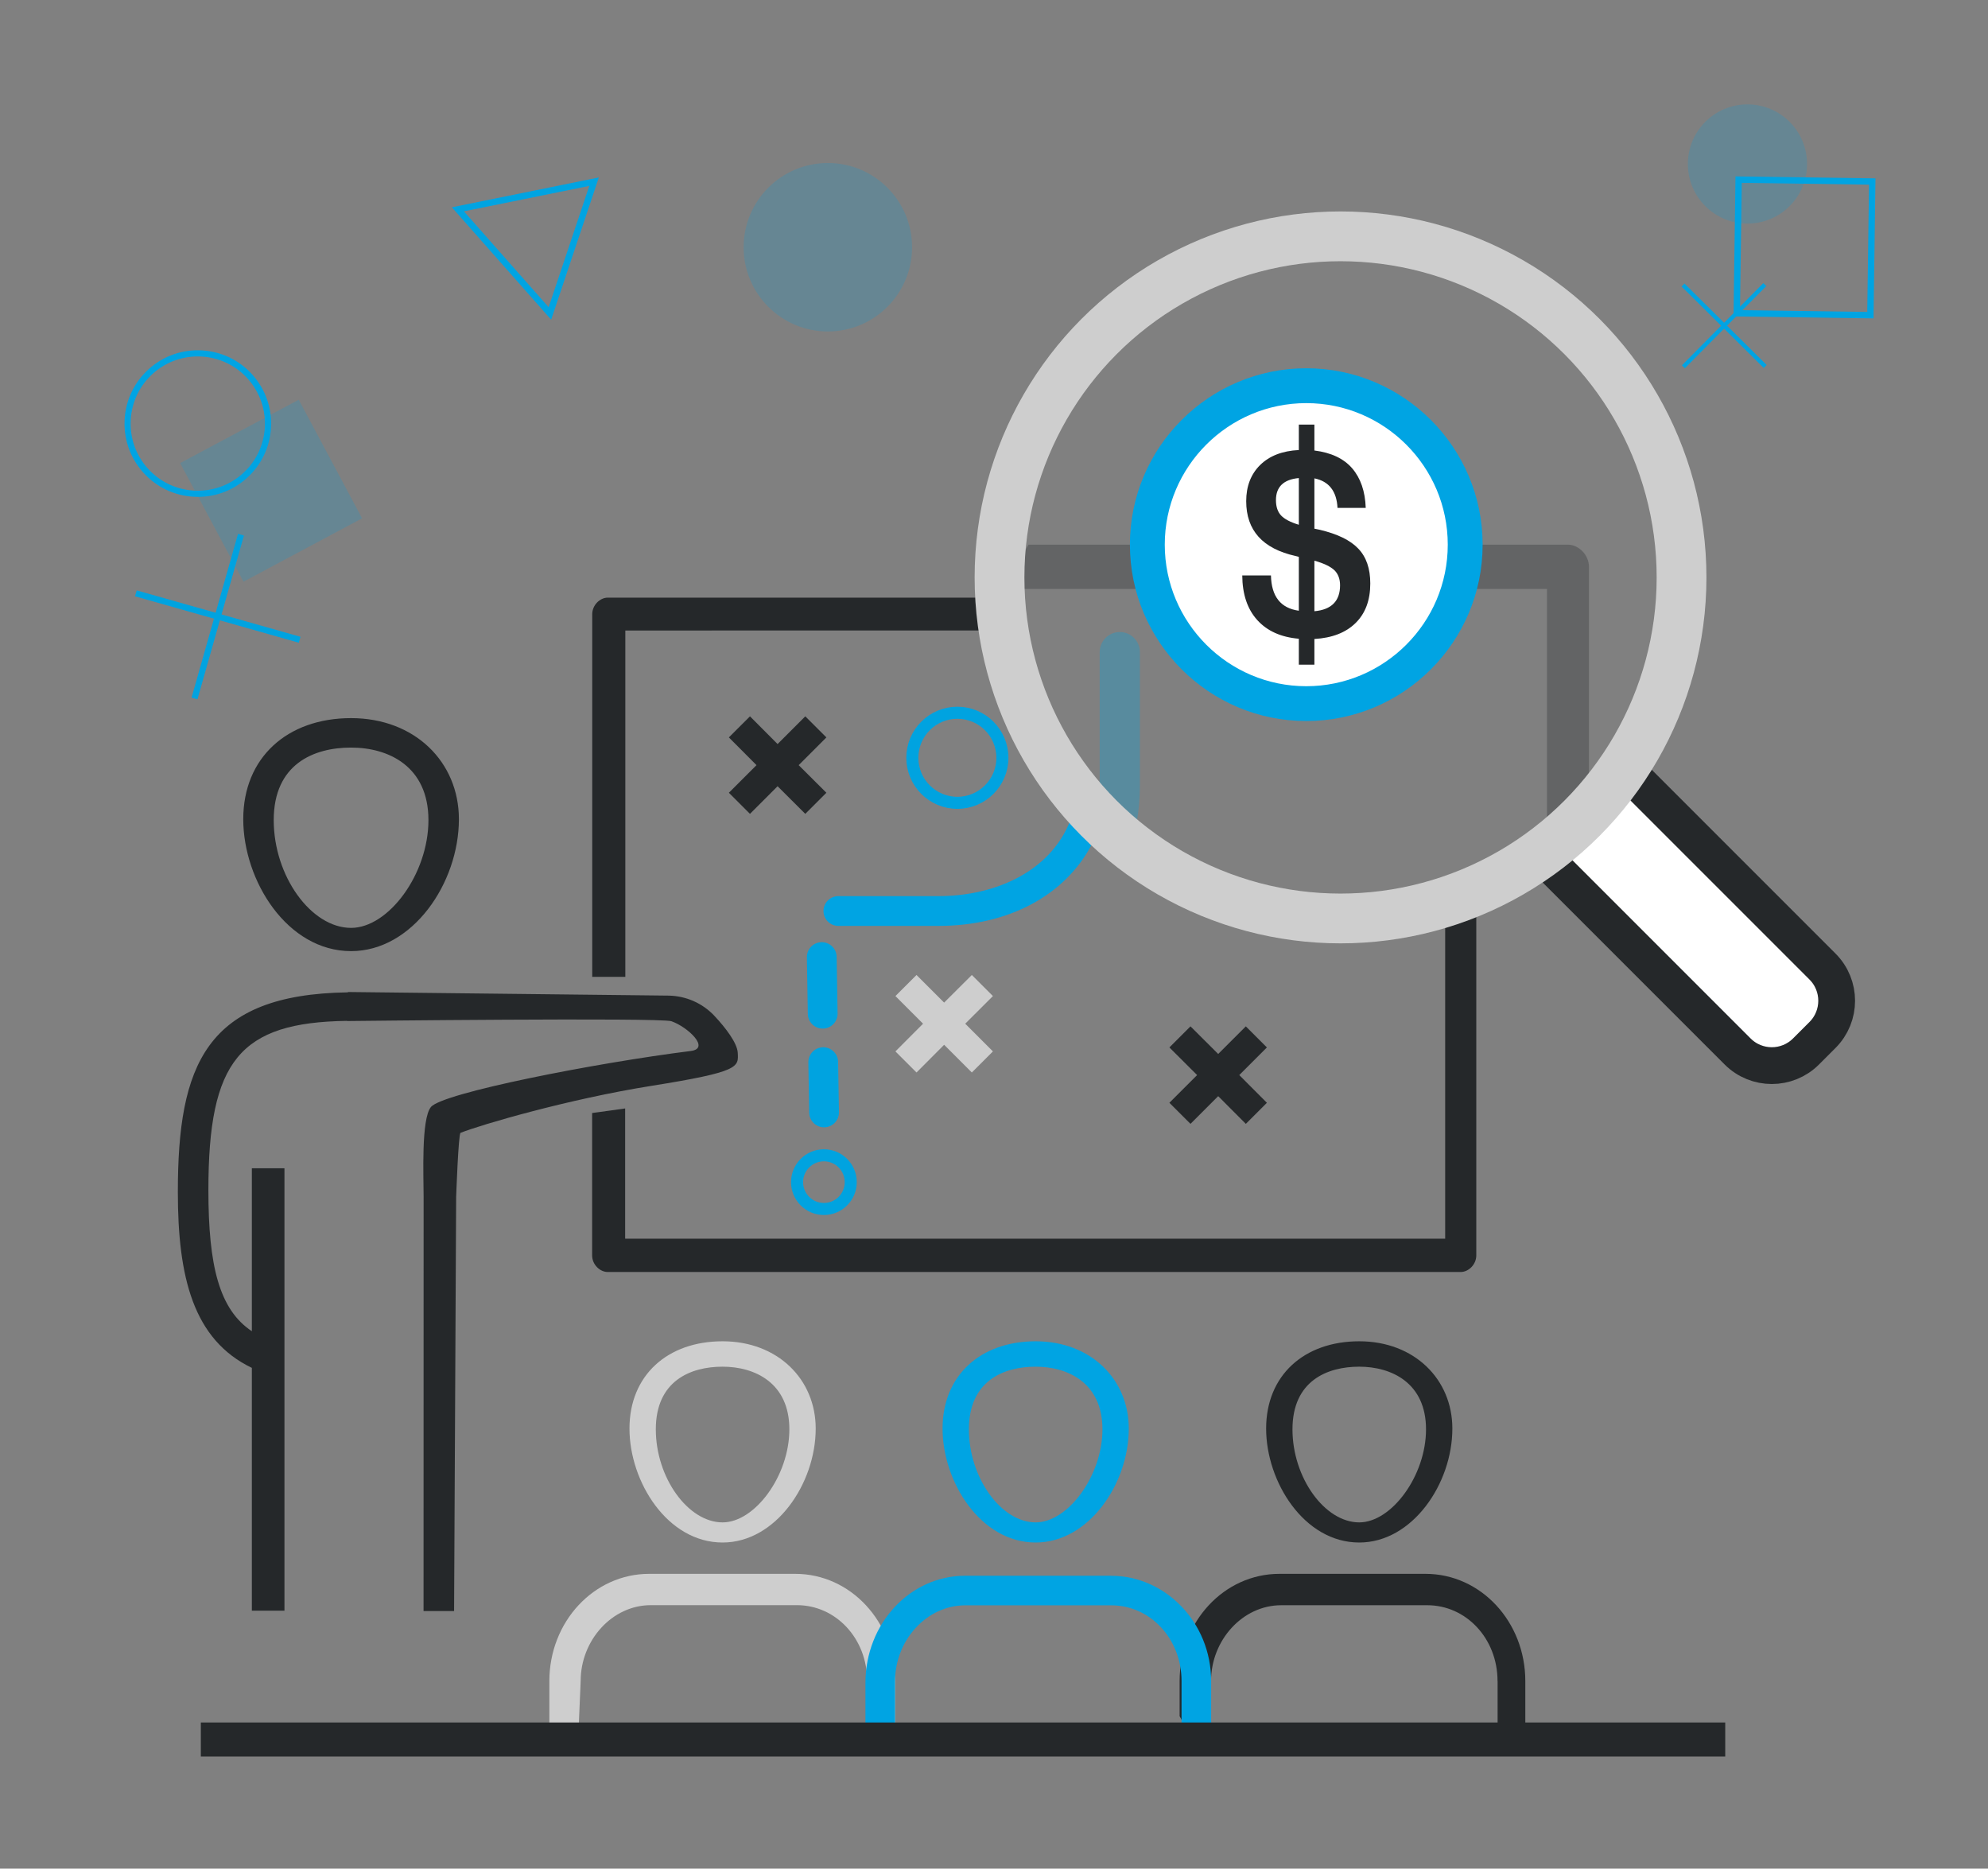
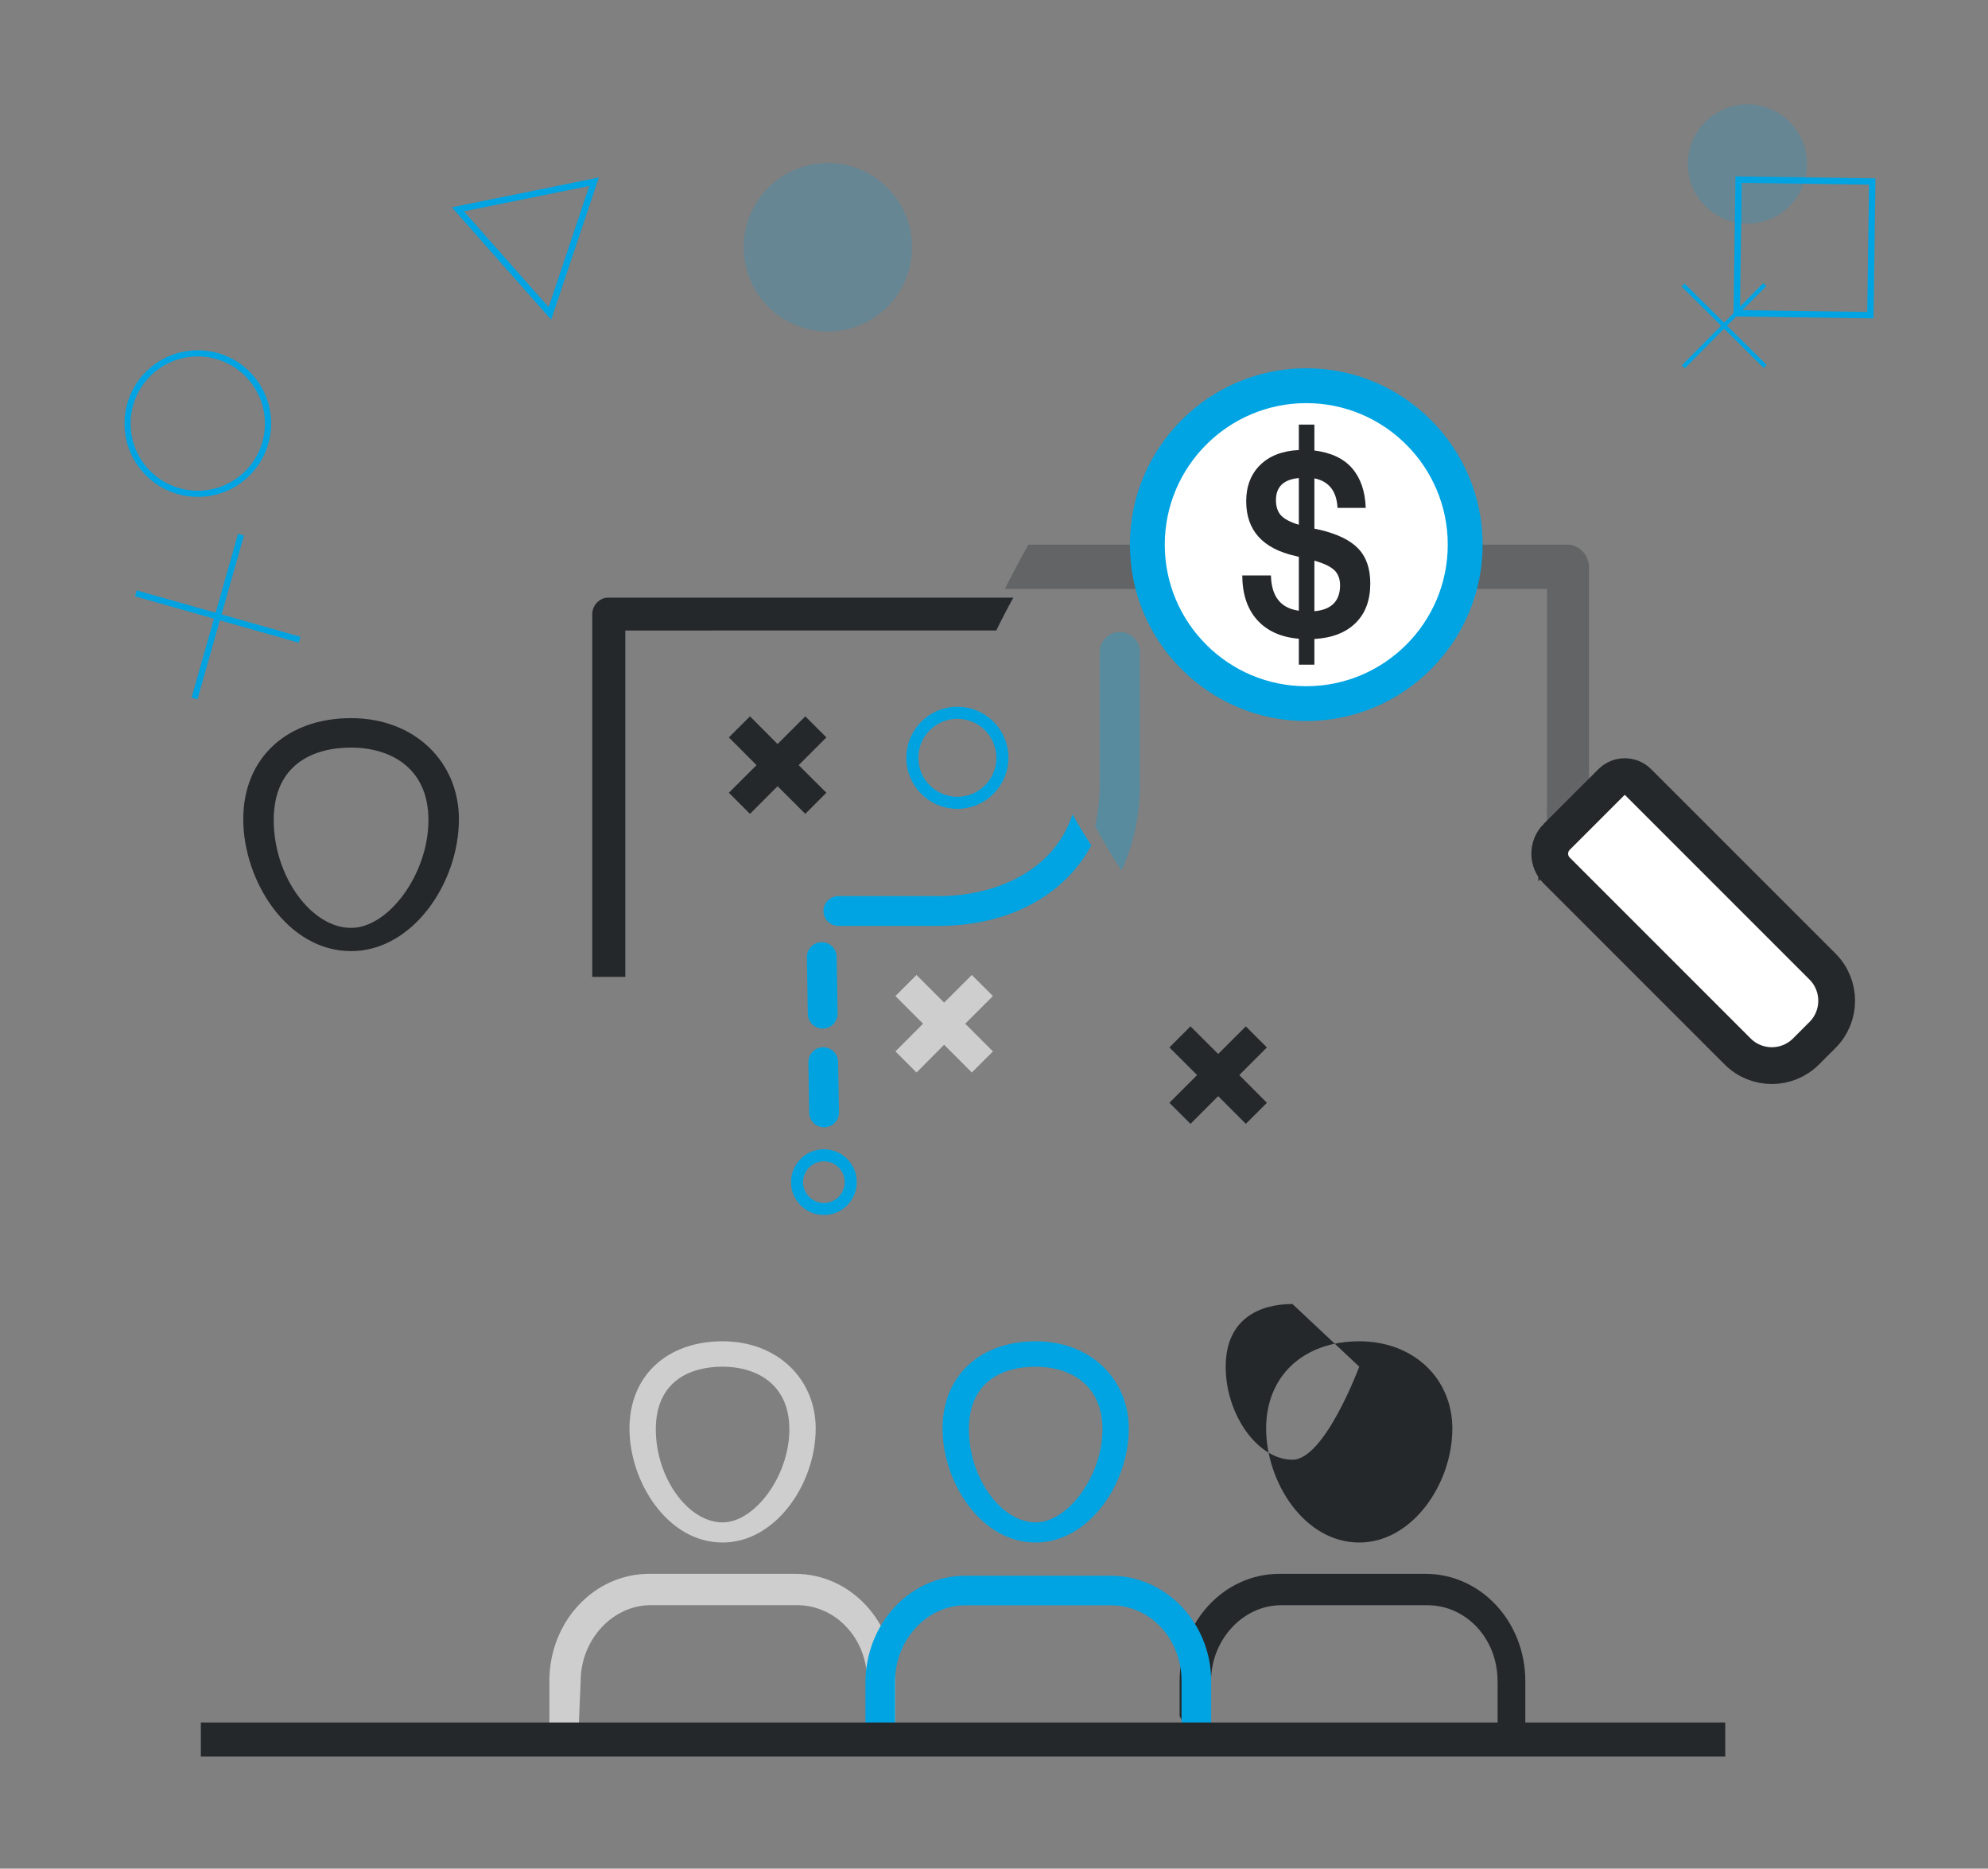
<svg xmlns="http://www.w3.org/2000/svg" id="a" viewBox="0 0 800 751.84">
  <rect x="0" y="0" width="800" height="751.84" fill="#808080" stroke="none" />
  <defs>
    <style>.b{stroke:#00a4e2;stroke-width:2.56px;}.b,.c,.d,.e{fill:none;}.b,.f,.d{stroke-miterlimit:10;}.g,.h,.i{fill:#00a4e3;}.g,.j{opacity:.31;}.k,.j{fill:#25282a;}.l,.f{fill:#fff;}.m{fill:#cecece;}.h{opacity:.2;}.n{fill:#00a3e0;}.c{stroke-linecap:round;stroke-width:11.98px;}.c,.e{stroke:#00a3e0;stroke-linejoin:round;}.f{stroke:#25282a;stroke-width:14.8px;}.d{stroke:#cecece;stroke-width:20.03px;}.e{stroke-width:4.85px;}</style>
  </defs>
  <circle class="h" cx="333.14" cy="99.48" r="33.89" />
  <rect class="n" x="53.37" y="246.84" width="68.51" height="2.47" transform="translate(-174.95 264.67) rotate(-74.16)" />
  <rect class="n" x="86.39" y="213.82" width="2.47" height="68.51" transform="translate(-174.94 264.75) rotate(-74.18)" />
-   <rect class="h" x="82.04" y="170.39" width="54.1" height="54.1" transform="translate(231.85 8.19) rotate(61.89)" />
  <path class="i" d="M54.85,186.49c-3.42-5.24-5.07-11.41-4.7-17.77.46-7.87,3.95-15.08,9.84-20.32,5.88-5.24,13.46-7.87,21.32-7.41,7.86.46,15.08,3.95,20.32,9.83,5.24,5.88,7.87,13.46,7.42,21.32-.46,7.87-3.95,15.08-9.84,20.32-5.88,5.24-13.46,7.87-21.32,7.41-7.86-.46-15.08-3.95-20.32-9.83-1-1.12-1.91-2.31-2.72-3.55ZM102.27,155.71c-.74-1.14-1.57-2.22-2.49-3.25-9.91-11.13-27.02-12.12-38.16-2.22-5.39,4.8-8.59,11.41-9.01,18.62-.42,7.21,1.99,14.14,6.79,19.54,9.91,11.13,27.02,12.12,38.16,2.22,5.39-4.8,8.59-11.41,9.01-18.62.34-5.83-1.17-11.48-4.31-16.28Z" />
  <rect class="i" x="692.96" y="107.79" width="1.68" height="46.55" transform="translate(112.28 531.52) rotate(-45.25)" />
  <rect class="i" x="670.53" y="130.22" width="46.55" height="1.68" transform="translate(112.41 531.71) rotate(-45.27)" />
  <rect class="b" x="699.28" y="72.59" width="53.78" height="53.78" transform="translate(1450.87 209.15) rotate(-179.2)" />
  <polygon class="b" points="184.26 84.22 221.29 126.12 239.06 73.1 184.26 84.22" />
  <circle class="h" cx="703.2" cy="65.98" r="23.98" />
-   <path class="k" d="M287.49,408.73c-4.78-5.09-11.39-8-18.35-8.14l-129.14-1.45v.14c-57.31.76-68.43,29.44-68.43,80.34,0,34.15,6.13,59.39,29.78,70.75v97.69h13.12v-178h-13.12v65.56c-13.12-8.73-17.49-26.22-17.49-56.79,0-52.12,12.64-67.46,55.79-68.08v.07s126.05-1.45,130.52.07c6.58,2.29,15.86,10.98,7.79,11.98-38.3,4.81-99.91,16.86-104.55,22.54-3.98,4.85-2.94,27.84-2.94,36.19s-.03,166.61-.03,166.61h12.29l.83-166.61s.9-25.45,1.77-25.8c8.17-3.26,43.39-13.58,76.84-18.91,35.67-5.68,35.05-7.55,34.7-13.4-.24-3.81-4.78-9.87-9.35-14.72l-.03-.03Z" />
  <path class="m" d="M360.18,693.5v-17.11c0-23.79-17.83-43.15-40.17-43.15h-58.77c-22.3,0-40.17,19.32-40.17,43.15v17.11l.21,3.01c1.84-.14,3.67-.1,5.44.28.9.21,1.8.35,2.7.48.14,0,.28,0,.48.03,1.07,0,2.15.14,3.22.21.48-1.42,1.07-2.81,1.9-4.05h-2.08l.73-17.11c0-16.38,12.64-30.51,28.26-30.51h58.77c15.62,0,28.26,13.4,28.26,30.51v17.11h-1.8c.66.8,1.18,1.7,1.7,2.6,4.26-.03,8.55-.1,12.81-.21.24-.8.48-1.59.8-2.39h-2.32l.03.03Z" />
  <path class="k" d="M602.66,676.39v17.11h-3.29c.48,1.42.76,2.94.9,4.47,4.61.07,9.21.21,13.82.38l-.28-4.85v-17.11c0-23.79-17.83-43.15-40.17-43.15h-58.77c-22.3,0-40.17,19.32-40.17,43.15v14.16c1.25,1.97,2.01,4.26,2.35,6.68,3.39.31,6.79.69,10.15,1.11.21-1.66.62-3.29,1.25-4.85h-1.84l.73-17.11c0-16.38,12.64-30.51,28.26-30.51h58.77c15.62,0,28.26,13.4,28.26,30.51h.03Z" />
  <path class="i" d="M447.21,634h-58.77c-22.3,0-40.17,19.32-40.17,43.15v16.38h11.91v-17.11c0-16.38,12.64-30.51,28.26-30.51h58.77c15.62,0,28.26,13.4,28.26,30.51v17.11h11.91v-17.11c0-23.79-18.6-42.39-40.17-42.39h0v-.03Z" />
  <path class="k" d="M141.28,382.69c24.73,0,43.39-27.36,43.39-53.09,0-22.96-17.7-40.66-43.39-40.66s-43.39,15.9-43.39,40.66,17.7,53.09,43.39,53.09ZM141.28,300.79c15.03,0,31.13,7.51,31.13,29.19s-16.07,43.36-31.13,43.36c-16.07,0-31.13-20.81-31.13-43.36s16.07-29.19,31.13-29.19Z" />
  <path class="m" d="M290.78,620.64c21.37,0,37.47-23.65,37.47-45.85,0-19.81-15.27-35.12-37.47-35.12s-37.47,13.71-37.47,35.12,15.27,45.85,37.47,45.85ZM290.78,549.89c12.99,0,26.87,6.51,26.87,25.21s-13.89,37.44-26.87,37.44c-13.89,0-26.87-17.97-26.87-37.44s13.89-25.21,26.87-25.21Z" />
  <path class="i" d="M416.77,620.64c21.37,0,37.47-23.65,37.47-45.85,0-19.81-15.27-35.12-37.47-35.12s-37.47,13.71-37.47,35.12,15.27,45.85,37.47,45.85ZM416.77,549.89c12.99,0,26.87,6.51,26.87,25.21s-13.89,37.44-26.87,37.44c-13.89,0-26.87-17.97-26.87-37.44s13.89-25.21,26.87-25.21Z" />
-   <path class="k" d="M546.98,620.64c21.37,0,37.47-23.65,37.47-45.85,0-19.81-15.27-35.12-37.47-35.12s-37.47,13.71-37.47,35.12,15.27,45.85,37.47,45.85h0ZM546.98,549.89c12.99,0,26.87,6.51,26.87,25.21s-13.89,37.44-26.87,37.44c-13.89,0-26.87-17.97-26.87-37.44s13.89-25.21,26.87-25.21Z" />
+   <path class="k" d="M546.98,620.64c21.37,0,37.47-23.65,37.47-45.85,0-19.81-15.27-35.12-37.47-35.12s-37.47,13.71-37.47,35.12,15.27,45.85,37.47,45.85h0ZM546.98,549.89s-13.89,37.44-26.87,37.44c-13.89,0-26.87-17.97-26.87-37.44s13.89-25.21,26.87-25.21Z" />
  <polygon class="k" points="332.55 296.7 324.06 288.22 312.91 299.37 301.8 288.22 293.31 296.7 304.43 307.86 293.31 318.97 301.8 327.46 312.91 316.34 324.06 327.46 332.55 318.97 321.4 307.86 332.55 296.7" />
  <polygon class="k" points="509.82 421.44 501.34 412.96 490.22 424.07 479.07 412.96 470.58 421.44 481.74 432.56 470.58 443.71 479.07 452.19 490.22 441.04 501.34 452.19 509.82 443.71 498.7 432.56 509.82 421.44" />
  <path class="g" d="M451.27,350.26c4.81-10.26,7.44-21.84,7.44-34.43v-53.44c0-4.47-3.62-8.09-8.09-8.09s-8.09,3.62-8.09,8.09v53.44c0,5.9-.66,11.37-1.88,16.43,3.2,6.19,6.86,12.12,10.62,18Z" />
  <path class="i" d="M431.59,327.67c-7.33,22.58-30.7,32.89-53.91,32.89h-40.31c-3.31,0-5.99,2.68-5.99,5.99s2.68,5.99,5.99,5.99h40.31c28.46,0,50.83-12.48,61.47-32.41-2.63-4.09-5.23-8.21-7.56-12.46Z" />
  <line class="c" x1="330.69" y1="385.08" x2="331.07" y2="407.87" />
  <line class="c" x1="331.28" y1="427.36" x2="331.62" y2="447.59" />
  <rect class="k" x="80.82" y="693.05" width="613.44" height="13.68" />
  <path class="j" d="M622.52,346.33c1.19-.89,2.37-1.8,3.52-2.75,5.24-4.3,10.27-9.36,13.39-15.42v-99.99c0-5-4.23-9.02-8.45-9.02h-217.11c-2.01,3.39-8.32,15.27-9.49,17.83l218.15-.02v109.37Z" />
  <path class="k" d="M407.79,240.46h-163.21c-3.13,0-6.26,2.98-6.26,6.68v145.9h13.32v-139.35l149.29-.02c.91-2.05,5.48-10.85,6.86-13.21Z" />
-   <path class="k" d="M581.56,360.15v138.24H251.57v-52.4l-13.29,1.84v57.28c0,3.71,3.13,6.68,6.26,6.68h343.28c3.13,0,6.26-2.98,6.26-6.68v-148.66c-4.11,1.41-8.28,2.66-12.52,3.7Z" />
  <circle class="e" cx="331.55" cy="475.64" r="10.8" />
  <circle class="l" cx="525.66" cy="219.14" r="63.96" />
  <path class="i" d="M525.66,290.11c-39.13,0-70.97-31.84-70.97-70.97s31.84-70.97,70.97-70.97,70.97,31.84,70.97,70.97-31.84,70.97-70.97,70.97ZM525.66,162.2c-31.4,0-56.94,25.55-56.94,56.95s25.54,56.95,56.94,56.95,56.94-25.55,56.94-56.95-25.54-56.95-56.94-56.95Z" />
  <path class="k" d="M551.42,234.8c0,6.69-1.96,11.97-5.89,15.85-3.93,3.88-9.44,6.03-16.6,6.45v10.33h-6.26v-10.43c-7.2-.61-12.76-3.13-16.74-7.53-3.97-4.39-5.98-10.38-6.03-17.95h11.55c.19,8.46,3.88,13.18,11.22,14.21v-21.69l-1.31-.33c-13.23-2.95-19.87-10.29-19.87-22.07,0-5.98,1.87-10.85,5.61-14.54,3.74-3.69,8.93-5.7,15.57-6.03v-10.24h6.26v10.43c6.73.84,11.78,3.23,15.19,7.15,3.41,3.97,5.24,9.26,5.47,15.94h-11.36c-.33-6.73-3.46-10.71-9.3-11.88v20.24l2.01.42c7.25,1.68,12.48,4.25,15.66,7.62,3.23,3.37,4.82,8.04,4.82,13.98v.05ZM513.46,201.23c0,2.66.7,4.72,2.06,6.17,1.36,1.45,3.74,2.71,7.15,3.74v-18.79c-6.12.56-9.21,3.51-9.21,8.88ZM528.93,225.59v20.34c6.87-.61,10.33-4.11,10.33-10.43,0-2.57-.79-4.63-2.29-6.08-1.54-1.45-4.21-2.76-8.04-3.83Z" />
  <polygon class="m" points="399.57 400.77 391.08 392.29 379.93 403.4 368.82 392.29 360.33 400.77 371.45 411.89 360.33 423.04 368.82 431.52 379.93 420.37 391.08 431.52 399.57 423.04 388.42 411.89 399.57 400.77" />
  <path class="f" d="M668.84,307.07h31.1c4.21,0,7.63,3.42,7.63,7.63v104.91c0,10.74-8.72,19.46-19.46,19.46h-9.39c-10.74,0-19.46-8.72-19.46-19.46v-102.96c0-5.29,4.29-9.58,9.58-9.58Z" transform="translate(-63.63 592.52) rotate(-45)" />
-   <circle class="d" cx="539.45" cy="232.32" r="137.23" />
  <circle class="e" cx="385.26" cy="304.9" r="18.12" />
</svg>